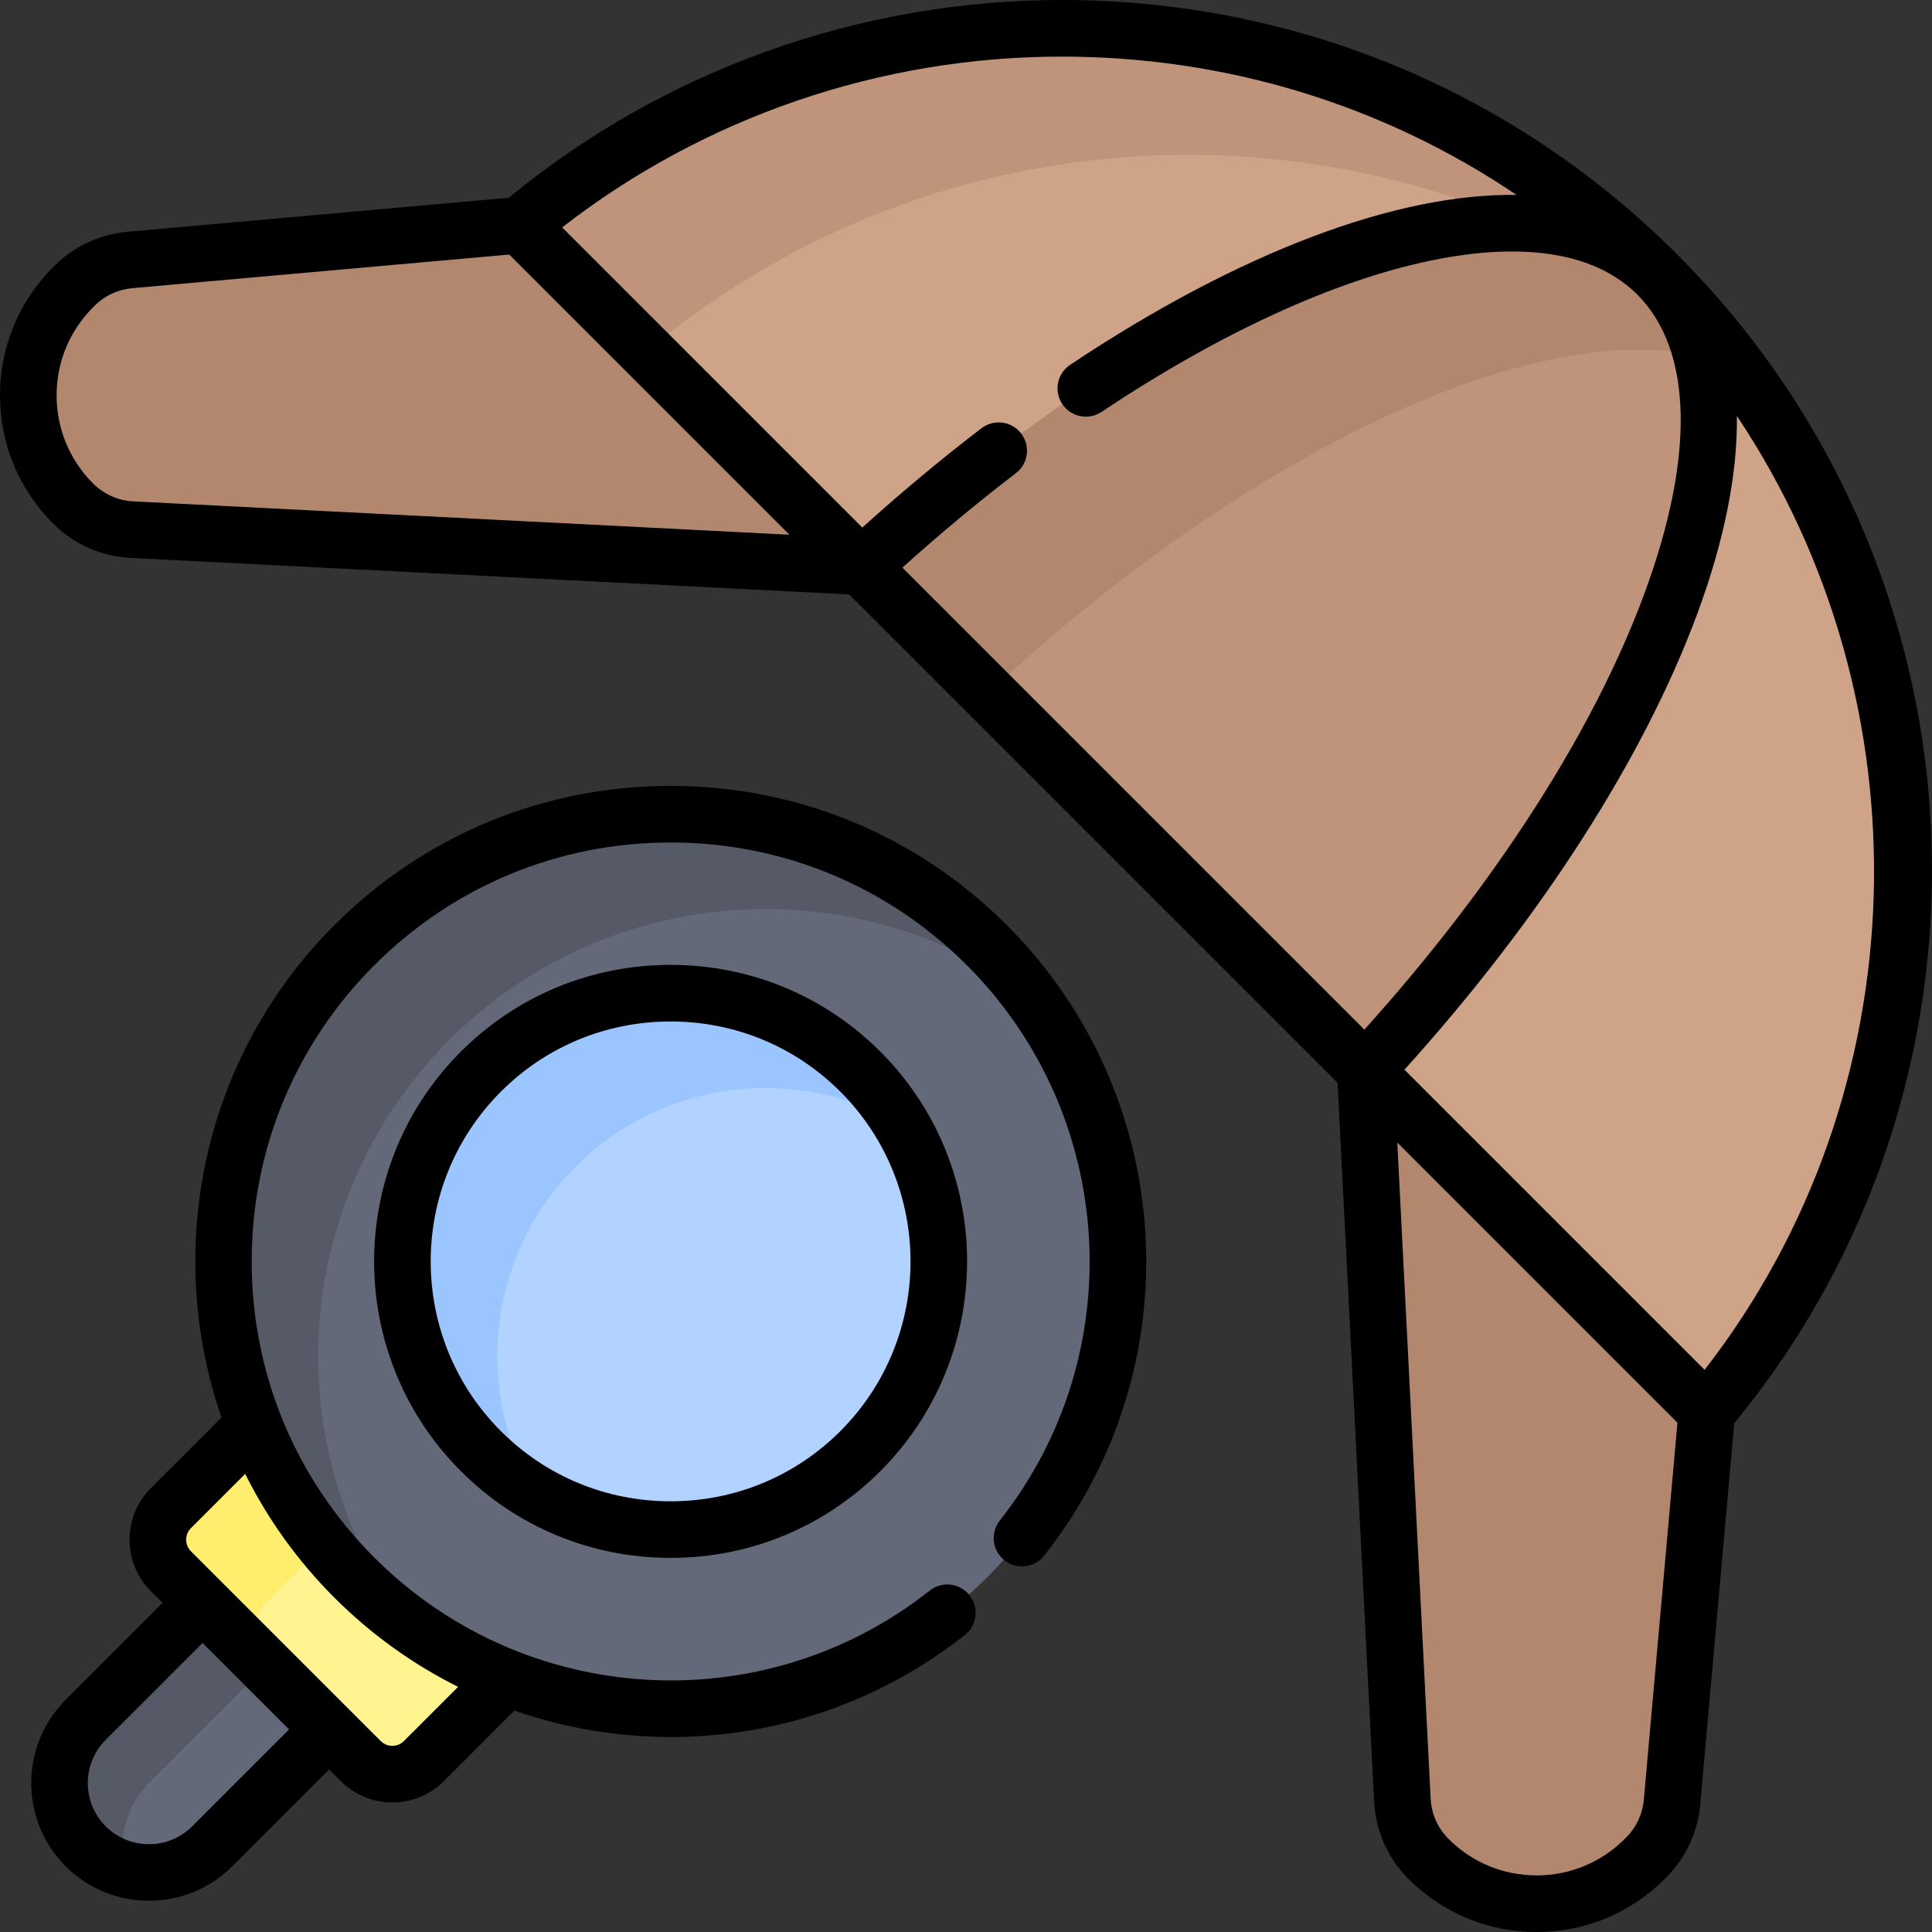
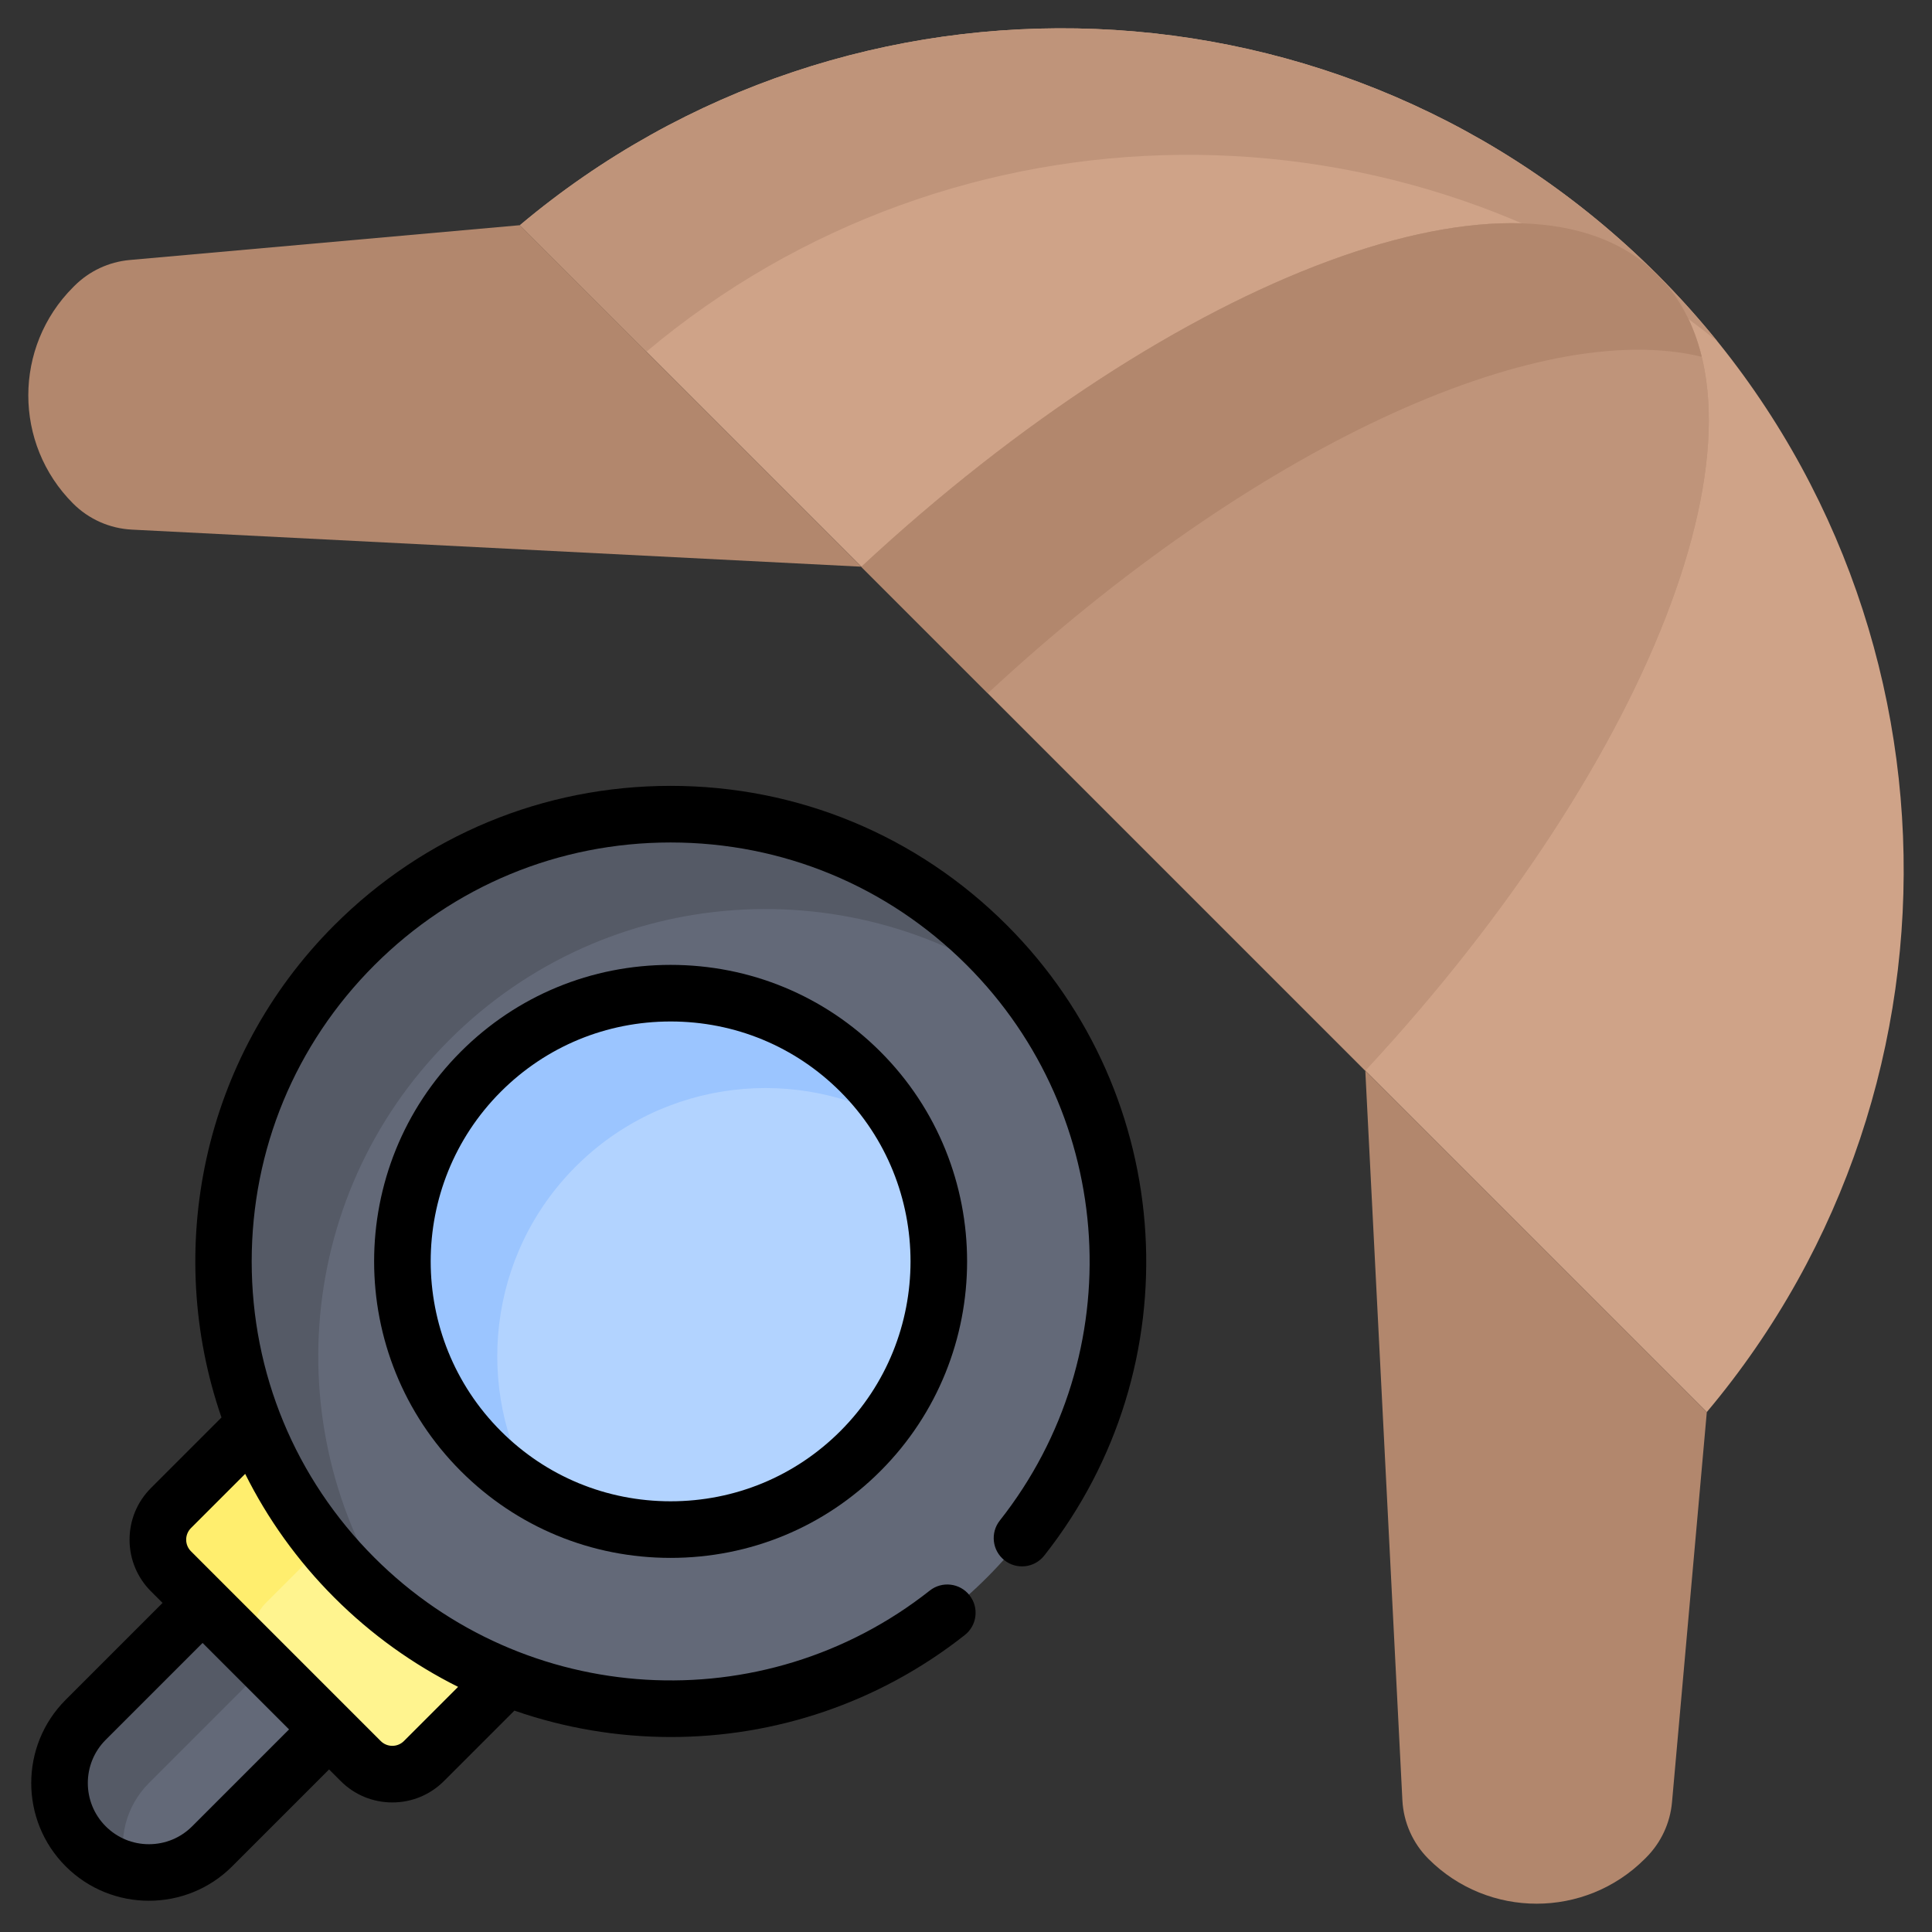
<svg xmlns="http://www.w3.org/2000/svg" id="Capa_1" enable-background="new 0 0 512.001 512.001" height="512" viewBox="0 0 512.001 512.001" width="512">
  <rect x="0" y="0" width="512.001" height="512.001" fill="#333333" stroke="none" />
  <g>
    <g>
      <path d="m452.323 374.215c73.688-87.626 69.33-219.002-13.102-301.435-82.433-82.433-213.809-86.79-301.435-13.102z" fill="#cfa388" />
    </g>
    <g>
      <path d="m455.088 90.435c-4.925-6.094-10.205-11.994-15.867-17.655-82.433-82.433-213.809-86.79-301.435-13.102l33.522 33.522c81.607-68.627 201.155-69.547 283.78-2.765z" fill="#bf947a" />
    </g>
    <g>
      <path d="m361.818 283.709c77.698-83.615 112.397-175.936 77.403-210.93s-127.314-.295-210.929 77.403z" fill="#bf947a" />
    </g>
    <g>
      <path d="m361.818 283.709c77.698-83.615 112.397-175.936 77.403-210.93s-127.314-.295-210.929 77.403z" fill="#bf947a" />
    </g>
    <g>
      <path d="m450.972 94.55c-2.096-8.622-5.965-15.984-11.752-21.771-34.994-34.994-127.314-.295-210.929 77.403l33.522 33.522c69.79-64.85 145.635-99.734 189.159-89.154z" fill="#b2876d" />
    </g>
    <g>
      <path d="m137.786 59.678-103.393 9.223c-5.537.494-10.724 2.918-14.655 6.849l-.365.365c-15.83 15.83-15.83 41.497 0 57.327 4.151 4.151 9.695 6.614 15.558 6.912l193.361 9.829z" fill="#b2876d" />
    </g>
    <g>
      <path d="m452.323 374.215-9.223 103.393c-.494 5.537-2.918 10.724-6.849 14.655l-.365.365c-15.83 15.83-41.497 15.83-57.327 0-4.151-4.151-6.614-9.695-6.912-15.558l-9.829-193.361z" fill="#b2876d" />
    </g>
    <g>
      <path d="m22.708 489.293c-9.257-9.257-9.257-24.265 0-33.522l67.045-67.045 33.522 33.522-67.045 67.045c-9.257 9.257-24.266 9.257-33.522 0z" fill="#636978" />
    </g>
    <g>
      <path d="m39.469 472.532 67.045-67.045-16.761-16.761-67.045 67.045c-9.257 9.257-9.257 24.265 0 33.522 3.057 3.057 6.745 5.082 10.641 6.12-2.106-7.904-.081-16.681 6.12-22.881z" fill="#555a66" />
    </g>
    <g>
      <path d="m135.816 426.467-50.283-50.283c-4.628-4.628-12.133-4.628-16.761 0l-23.465 23.466c-4.628 4.628-4.628 12.133 0 16.761l50.283 50.283c4.628 4.628 12.133 4.628 16.761 0l23.466-23.466c4.628-4.628 4.628-12.132-.001-16.761z" fill="#fff48f" />
    </g>
    <g>
      <path d="m70.448 424.791 23.466-23.466c4.628-4.628 12.133-4.628 16.761 0l-25.142-25.142c-4.628-4.628-12.133-4.628-16.761 0l-23.465 23.467c-4.628 4.628-4.628 12.133 0 16.761l25.142 25.142c-4.629-4.629-4.629-12.133-.001-16.762z" fill="#ffee6e" />
    </g>
    <g>
      <circle cx="177.719" cy="334.281" fill="#636978" r="118.519" />
    </g>
    <g>
      <path d="m119.055 275.618c42.012-42.012 107.715-45.887 154.101-11.632-3.484-4.718-7.359-9.237-11.632-13.51-46.284-46.284-121.326-46.285-167.611 0-46.284 46.284-46.284 121.326 0 167.611 4.273 4.273 8.792 8.148 13.51 11.632-34.255-46.386-30.379-112.09 11.632-154.101z" fill="#555a66" />
    </g>
    <g>
      <circle cx="177.719" cy="334.281" fill="#b2d3ff" r="71.111" />
    </g>
    <g>
      <path d="m152.578 309.14c23.387-23.387 59.145-27.047 86.405-10.98-2.981-5.058-6.64-9.823-10.98-14.162-27.726-27.726-72.84-27.726-100.567 0s-27.726 72.84 0 100.567c4.339 4.339 9.104 7.999 14.162 10.98-16.067-27.26-12.407-63.018 10.98-86.405z" fill="#9bc5ff" />
    </g>
    <g>
-       <path d="m511.811 221.248c-2.344-58.114-26.24-112.725-67.286-153.771-43.513-43.513-101.456-67.476-163.154-67.476-53.539 0-105.481 18.603-146.557 52.412l-101.088 9.017c-7.276.649-14.127 3.852-19.295 9.02l-.361.361c-9.073 9.073-14.07 21.136-14.07 33.967s4.997 24.895 14.07 33.968c5.476 5.475 12.749 8.706 20.48 9.099l190.479 9.683 129.445 129.445 9.683 190.479c.393 7.731 3.624 15.005 9.099 20.48 9.073 9.073 21.137 14.069 33.968 14.069s24.894-4.997 33.959-14.062l.373-.371c5.164-5.165 8.366-12.017 9.016-19.293l9.018-101.089c35.979-43.704 54.519-98.977 52.221-155.938zm-60.078 141.77-79.539-79.54c35.987-39.815 63.442-82.515 77.62-120.867 7.196-19.466 10.673-37.122 10.484-52.375 50.773 75.96 48.744 179.041-8.565 252.782zm-170.362-348.017c43.623 0 85.232 12.818 120.519 36.653-31.62-.449-73.165 14.944-118.292 45.027-3.446 2.298-4.378 6.954-2.08 10.4 2.298 3.447 6.955 4.379 10.4 2.08 31.291-20.859 61.438-34.724 87.184-40.094 17.287-3.605 40.83-4.97 54.814 9.017 14.667 14.666 15.315 42.839 1.827 79.328-13.466 36.427-39.689 77.189-74.171 115.446l-122.43-122.43c9.837-8.864 19.926-17.267 30.08-25.03 3.291-2.516 3.919-7.223 1.403-10.513-2.516-3.291-7.222-3.921-10.513-1.403-10.673 8.16-21.273 16.997-31.593 26.324l-79.539-79.539c37.633-29.246 84.324-45.266 132.391-45.266zm-246.06 117.863c-4.015-.204-7.792-1.882-10.635-4.725-6.24-6.24-9.676-14.537-9.676-23.361s3.437-17.12 9.68-23.363l.361-.361c2.682-2.683 6.24-4.345 10.018-4.682l99.902-8.912 74.244 74.244zm400.318 344.077c-.337 3.779-1.999 7.337-4.674 10.012l-.373.372c-6.239 6.239-14.535 9.676-23.359 9.676s-17.121-3.437-23.36-9.677c-2.844-2.843-4.521-6.619-4.726-10.635l-8.84-173.893 74.244 74.244z" />
      <path d="m177.719 208.262c-33.661 0-65.307 13.108-89.109 36.91-35.225 35.225-45.193 86.287-29.912 130.478l-18.695 18.696c-3.655 3.655-5.668 8.515-5.668 13.684 0 5.17 2.013 10.029 5.668 13.685l3.077 3.077-25.676 25.676c-12.166 12.166-12.166 31.962 0 44.13 6.083 6.083 14.074 9.124 22.064 9.124 7.991 0 15.981-3.041 22.064-9.124l25.677-25.677 3.077 3.077c3.655 3.656 8.515 5.669 13.685 5.669 5.169 0 10.029-2.013 13.684-5.668l18.668-18.667c13.385 4.651 27.421 6.999 41.481 6.999 27.426 0 54.943-8.92 77.89-27.035 3.251-2.566 3.807-7.282 1.24-10.534-2.566-3.252-7.283-3.808-10.534-1.239-44.108 34.82-107.383 31.063-147.183-8.738-20.968-20.968-32.516-48.848-32.516-78.501 0-29.654 11.548-57.534 32.516-78.502 20.969-20.97 48.848-32.518 78.502-32.518s57.533 11.548 78.502 32.518c39.8 39.799 43.557 103.073 8.738 147.181-2.566 3.252-2.012 7.968 1.239 10.534 3.254 2.568 7.969 2.011 10.534-1.239 39.531-50.076 35.272-121.906-9.904-167.083-23.802-23.804-55.448-36.913-89.109-36.913zm-126.793 275.728c-3.061 3.061-7.129 4.746-11.458 4.746s-8.397-1.686-11.458-4.747c-6.317-6.317-6.317-16.597 0-22.914l25.676-25.677 22.915 22.915zm70.473-36.95-14.352 14.352c-.822.821-1.915 1.274-3.077 1.274-1.163 0-2.255-.453-3.078-1.275l-8.376-8.376c-.002-.002-.003-.003-.005-.005s-.003-.003-.005-.005l-33.506-33.508c-.003-.003-.006-.007-.009-.01s-.007-.006-.01-.009l-8.371-8.371c-.822-.821-1.274-1.914-1.274-3.077 0-1.162.453-2.255 1.274-3.076l14.364-14.364c5.902 11.842 13.778 22.942 23.637 32.801 9.832 9.832 20.929 17.722 32.788 23.649z" />
      <path d="m177.719 255.704c-21.02 0-40.76 8.165-55.586 22.99-30.65 30.651-30.65 80.523 0 111.175 14.826 14.825 34.567 22.99 55.586 22.99s40.76-8.165 55.586-22.99c30.65-30.651 30.65-80.523 0-111.175-14.826-14.825-34.566-22.99-55.586-22.99zm44.98 123.557c-11.993 11.993-27.967 18.598-44.98 18.598s-32.987-6.604-44.98-18.598c-24.802-24.802-24.802-65.158 0-89.96 11.993-11.993 27.967-18.598 44.98-18.598s32.987 6.604 44.98 18.598c24.802 24.802 24.802 65.159 0 89.96z" />
    </g>
  </g>
</svg>